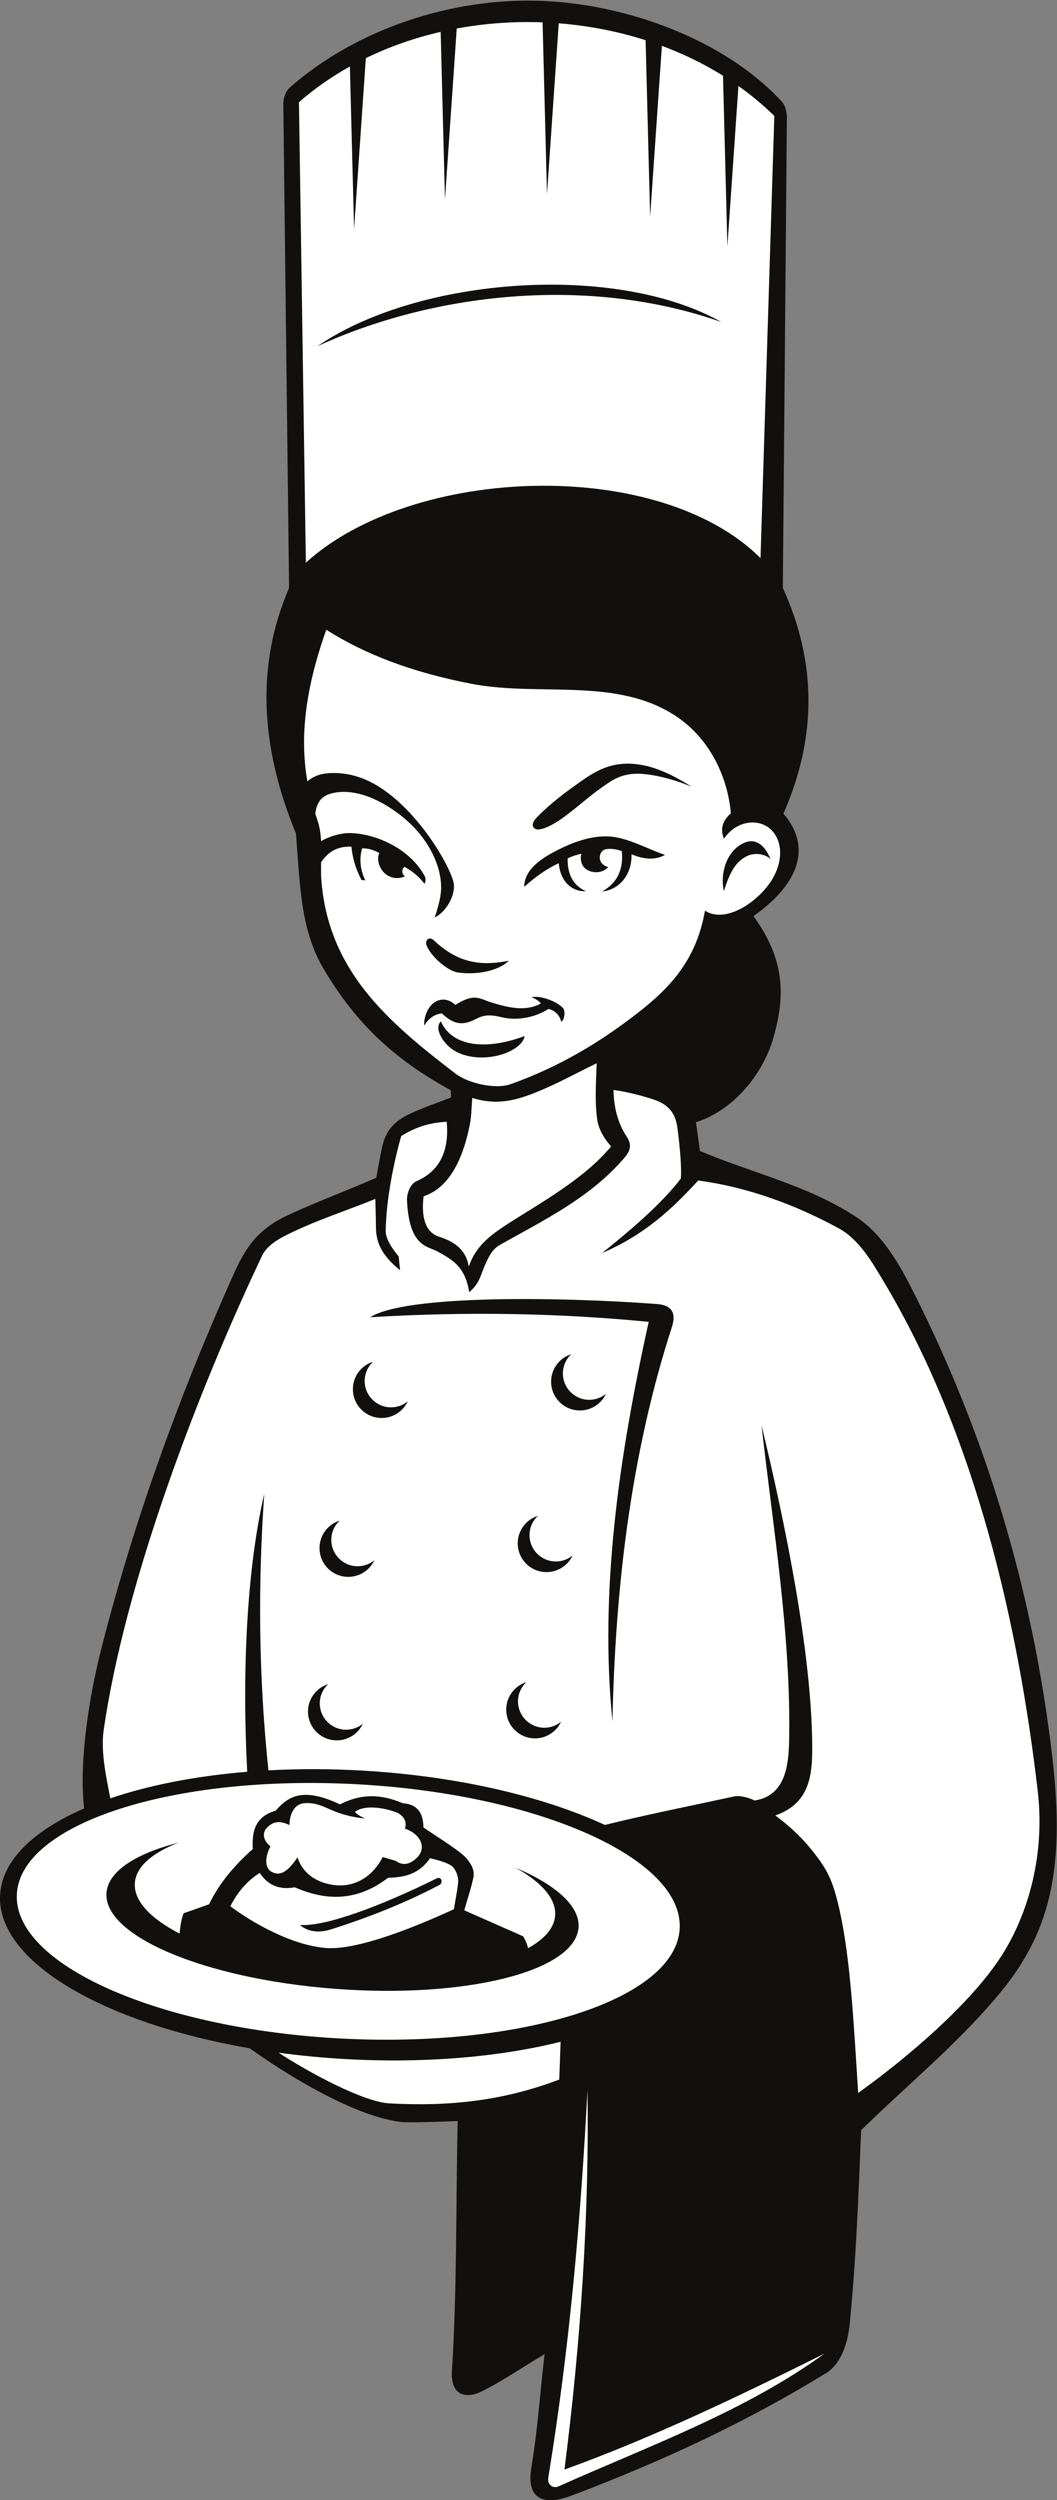
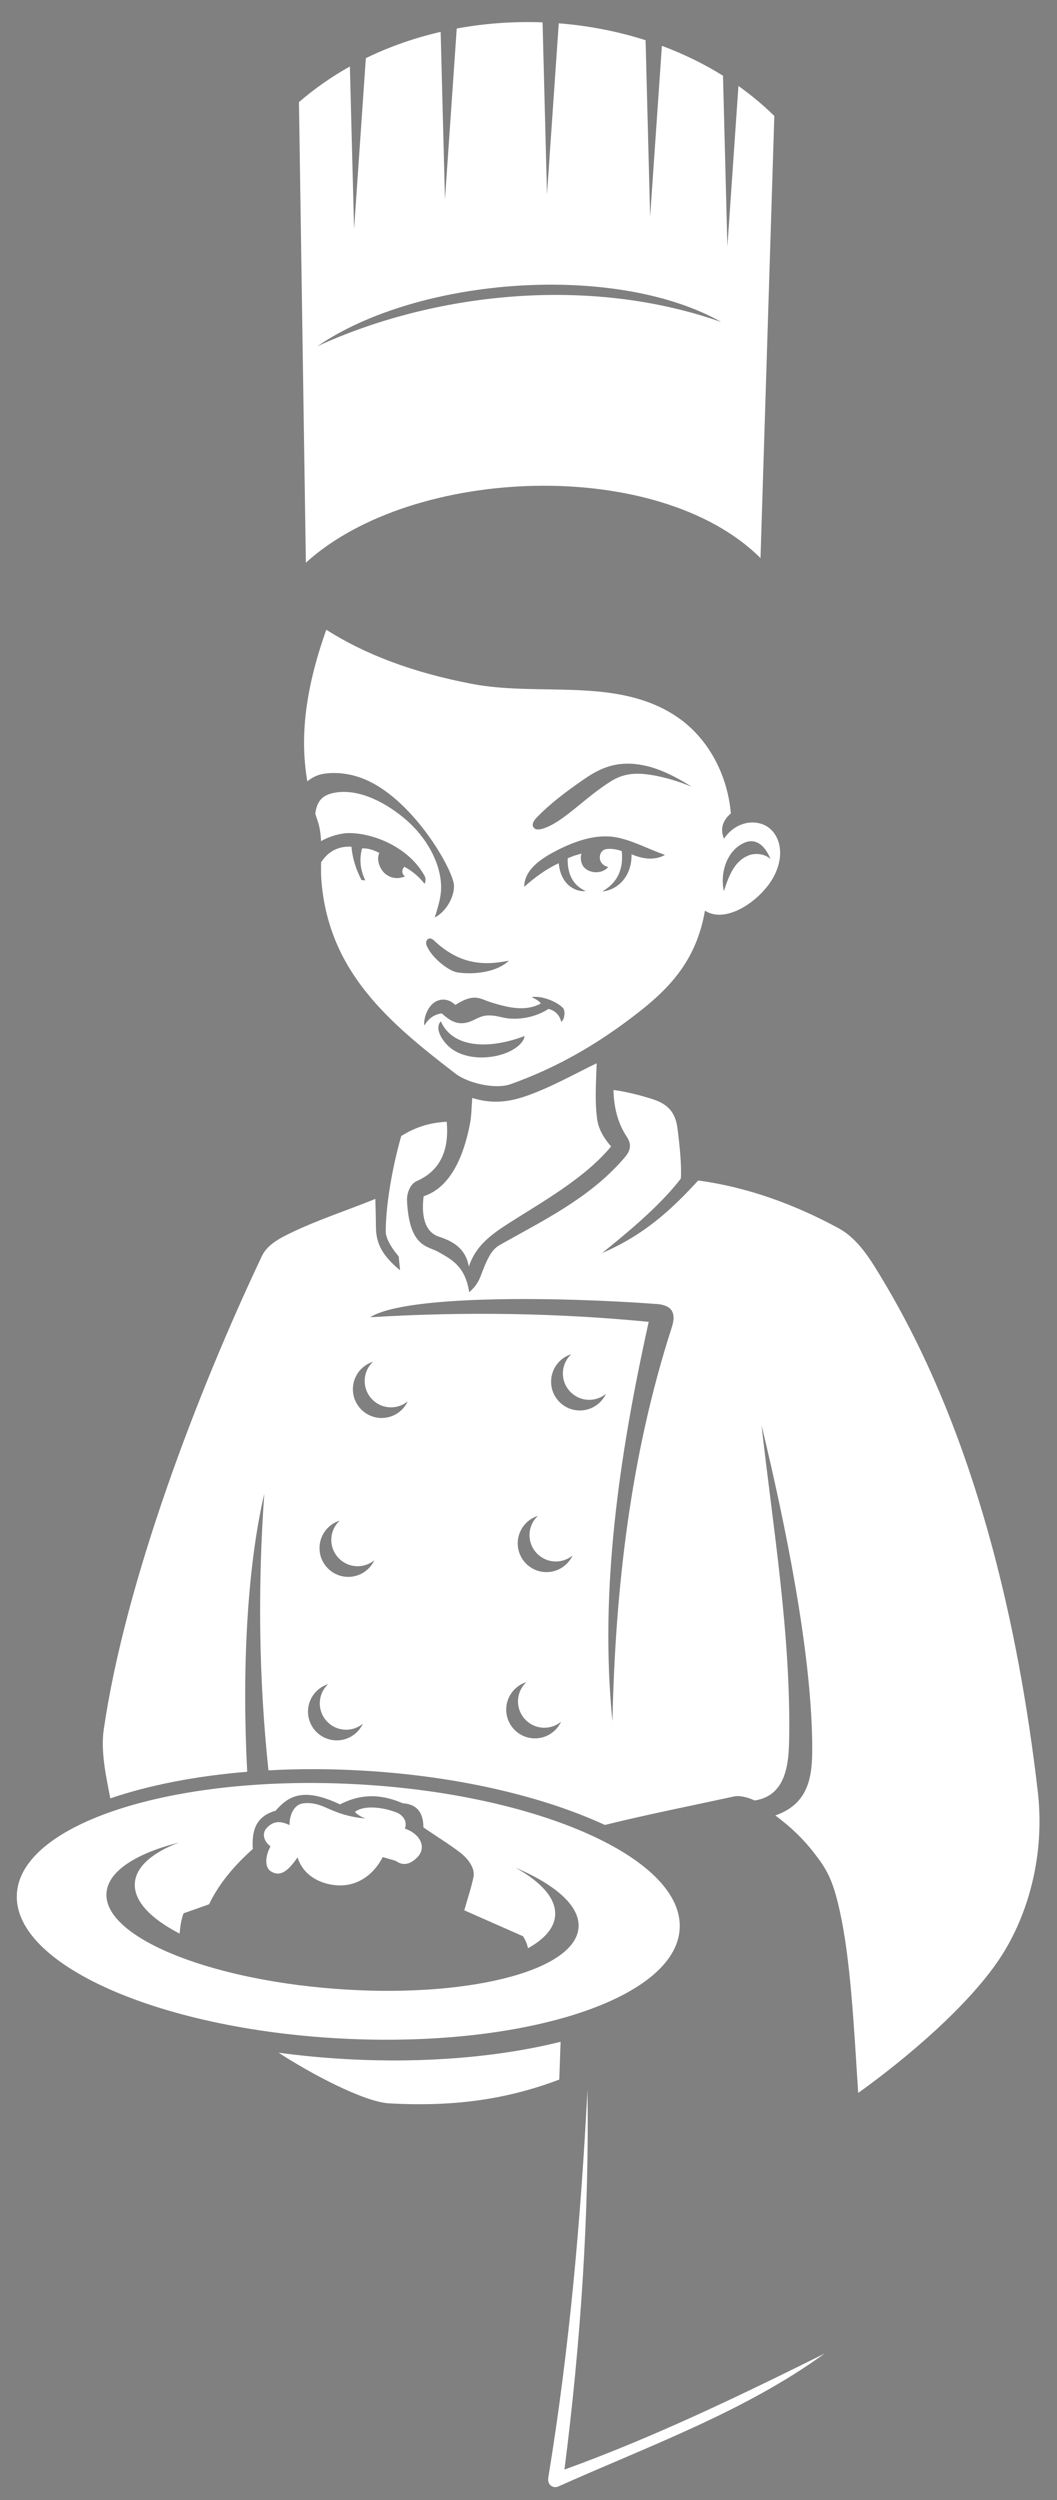
<svg xmlns="http://www.w3.org/2000/svg" viewBox="0 0 425.68 1006.56" height="1006.56" width="425.68" xml:space="preserve" id="svg2" version="1.1">
  <rect x="0" y="0" width="425.68" height="1006.56" fill="#808080" stroke="none" />
  <defs id="defs6" />
  <g transform="matrix(1.333,0,0,-1.333,0,1006.56)" id="g10">
    <g transform="scale(0.1)" id="g12">
-       <path id="path14" style="fill:#12100e;fill-opacity:1;fill-rule:evenodd;stroke:none" d="m 873.324,5775.31 -17.383,1460.48 c -0.222,18.72 6.758,39.85 20.86,52.16 201.569,176.06 484.999,268.54 749.369,260.8 265.18,-7.76 563.57,-117.51 735.46,-304.27 12.28,-13.35 15.8,-34.01 15.64,-52.16 L 2365.1,5775.31 c 99.72,-218.18 106.03,-444.84 1.74,-681.56 80.25,-92.31 58.84,-203.84 -90.41,-309.48 98.53,-135.62 94.06,-246.3 60.87,-365.14 -31.23,-111.81 -121.71,-221.97 -234.72,-257.32 4.06,-28.98 8.11,-57.96 12.17,-86.93 157.64,-66.65 330.33,-105.29 472.92,-199.96 79.95,-53.08 130.71,-143.79 173.87,-229.5 211.76,-420.47 356.93,-883.87 417.28,-1397.87 40.84,-347.89 -7.55,-539.1 -166.91,-726.76 -130.32,-153.45 -273.55,-268.91 -410.32,-403.38 -7.86,-193.992 -14.78,-388.16 -34.78,-587.664 -5.41,-53.894 -25.11,-117.715 -71.29,-146.043 -242.8,-148.996 -497.04,-267.226 -770.22,-370.332 -61.5,-23.203 -138.69,-27.949 -119.97,85.195 20.55,124.219 26.07,228.34 39.99,342.508 -64.34,-37.664 -127.89,-82.117 -191.26,-113.008 -45.07,-21.961 -93.54,-13.554 -88.67,62.59 15.66,245.106 11.59,503.067 17.38,754.594 -48.1,-2.32 -149.02,-5.56 -172.16,-2.78 -124.62,14.94 -308.817,117.35 -456.516,222.5 -445.719,76.91 -765.071,263.71 -753.805,463.3 5.867,104.02 100.609,194.44 253.852,260.96 -16.575,148.68 17.851,350.08 53.242,487.82 98.793,384.53 230.836,748.65 389.457,1105.79 37.601,84.67 68.586,150.17 174.738,199.08 90.453,41.68 182.262,75.63 265.142,112.14 6.38,32.76 11.5,65.78 19.12,98.26 12.27,52.26 45.43,78.3 87.8,97.37 40.75,18.33 79.4,31.29 119.1,46.94 -0.29,7.24 -0.58,14.49 -0.87,21.74 -160.84,87.92 -282.03,193.1 -384.64,367.39 -68.66,116.65 -70.625,246.97 -83.05,408.04 -109.938,265.48 -119.551,513.13 -20.856,741.51" />
      <path id="path16" style="fill:#ffffff;fill-opacity:1;fill-rule:evenodd;stroke:none" d="m 841.656,1351.54 c 91.032,-59.53 256.164,-148.81 334.904,-153.07 187.13,-10.16 347.91,9.37 513.08,71.96 l 4.03,114.08 c -182.4,-45.49 -407.87,-65.9 -650.4,-52.21 -69.094,3.9 -136.469,10.43 -201.614,19.24" />
      <path id="path18" style="fill:#ffffff;fill-opacity:1;fill-rule:evenodd;stroke:none" d="m 333.242,2119.68 c -10.922,58.02 -29.769,139.15 -19.863,207.41 64.988,447.75 283.16,1019.99 478.137,1430.93 13.738,28.96 44.379,48.19 73.019,62.59 86.637,43.55 179.665,73.02 269.495,109.54 0.58,-28.4 1.56,-58.05 1.74,-85.19 0.32,-50.02 19.99,-86.94 73.02,-130.41 -2.31,21.03 -2.45,24.45 -4.2,41.83 -15.3,17.8 -39.51,50.97 -39.27,76.41 0.95,96.62 26.09,215.16 46.95,287.32 45.05,28.07 87.66,40.45 137.35,43.03 7.02,-77.73 -13.62,-145.17 -90.41,-179.09 -20.15,-8.89 -30.62,-37.12 -29.56,-59.11 6.81,-140.21 61.1,-136.36 93.46,-154.3 43.35,-24.06 82.73,-45.35 94.32,-122.15 14.15,11.61 26.41,26.64 34.77,48.69 25.61,69.13 38.4,82.97 60.86,95.62 128.38,72.33 263.25,137.74 365.11,252.11 16.21,18.2 37.99,39.59 15.21,73.46 -26.82,39.9 -39.04,89.4 -39.88,140.84 39.56,-5.36 79.67,-15.63 116.83,-27.39 48.95,-15.5 70.31,-41.23 76.49,-88.67 7.05,-54.17 13.06,-119.02 10,-151.7 -60.96,-79.42 -154.59,-157.93 -237.76,-224.72 130.2,55.59 213.68,135.55 290.36,219.07 150.11,-20.29 293.01,-72.99 424.25,-144.32 61.41,-33.38 99.71,-99.98 135.61,-159.96 279.76,-467.48 408.08,-1041.62 465.97,-1540.43 22.42,-193.25 -29.37,-370.92 -108.03,-494.59 -94.85,-149.16 -291.29,-313.89 -434.43,-416.48 -13.16,202.49 -22.74,400.76 -55.65,549.43 -20.91,94.48 -38.8,125.78 -79.1,177.34 -32.81,41.97 -68.97,76.49 -115.62,111.27 110.98,38.83 112.71,133.42 111.28,226.02 -4.28,274.7 -79.4,647.37 -153,952.8 32.62,-294.54 89.3,-631.71 83.46,-949.32 -1.3,-70.57 -7.83,-169.79 -104.32,-184.29 -17.39,8.55 -44.24,16.07 -61.82,12.26 -140.01,-30.28 -270.38,-56.26 -390.56,-86.14 -187.81,86.65 -446.72,148.06 -735,164.33 -97.105,5.49 -191.452,5.48 -281.421,0.61 -30.281,288.05 -31.652,565.57 -12.543,835.64 -53.531,-229.72 -67.34,-543.19 -51.656,-839.98 -156.258,-12.79 -297.27,-40.65 -413.598,-80.31 z m 785.078,1453.09 c 291.09,17.7 571.29,12.44 841.53,-13.9 -90.82,-409.96 -148.64,-815.22 -109.54,-1206.63 8.34,394.67 53.2,799.61 179.07,1189.24 10.8,33.4 10.74,67.13 -45.25,71.27 -292.58,21.68 -757.43,28.4 -865.81,-39.98 z m 12.78,-733.81 c -13.75,-11.36 -31.39,-18.18 -50.61,-18.18 -43.93,0 -79.54,35.62 -79.54,79.54 0,23 9.76,43.72 25.36,58.23 -35.353,-11.02 -61.017,-44.01 -61.017,-82.99 0,-48.02 38.917,-86.93 86.937,-86.93 34.93,0 65.05,20.6 78.87,50.33 z m 100.84,479.86 c -13.75,-11.35 -31.38,-18.16 -50.61,-18.16 -43.93,0 -79.54,35.6 -79.54,79.54 0,23 9.76,43.71 25.37,58.23 -35.36,-11.03 -61.02,-44.02 -61.02,-83 0,-48.02 38.92,-86.94 86.93,-86.94 34.94,0 65.06,20.61 78.87,50.33 z m 598.83,22.72 c -13.75,-11.35 -31.39,-18.18 -50.61,-18.18 -43.93,0 -79.54,35.62 -79.54,79.54 0,23 9.77,43.72 25.36,58.24 -35.35,-11.03 -61.02,-44.02 -61.02,-83 0,-48.02 38.92,-86.94 86.94,-86.94 34.93,0 65.05,20.62 78.87,50.34 z m -100.84,-488.22 c -13.75,-11.36 -31.39,-18.17 -50.62,-18.17 -43.92,0 -79.54,35.61 -79.54,79.54 0,23 9.77,43.71 25.37,58.23 -35.35,-11.03 -61.02,-44.01 -61.02,-83 0,-48.01 38.92,-86.93 86.94,-86.93 34.93,0 65.05,20.6 78.87,50.33 z m -633.61,-508.14 c -13.75,-11.36 -31.38,-18.18 -50.6,-18.18 -43.93,0 -79.544,35.62 -79.544,79.54 0,23 9.765,43.71 25.367,58.25 -35.355,-11.04 -61.02,-44.03 -61.02,-83.01 0,-48.02 38.918,-86.94 86.937,-86.94 34.93,0 65.05,20.62 78.86,50.34 z m 598.83,6.01 c -13.75,-11.35 -31.38,-18.17 -50.6,-18.17 -43.94,0 -79.55,35.61 -79.55,79.55 0,22.99 9.77,43.71 25.37,58.23 -35.35,-11.02 -61.02,-44.01 -61.02,-83 0,-48.01 38.92,-86.94 86.94,-86.94 34.92,0 65.04,20.62 78.86,50.33" />
      <path id="path20" style="fill:#ffffff;fill-opacity:1;fill-rule:evenodd;stroke:none" d="m 924.078,5851.68 c -6.961,463.64 -13.906,927.28 -20.863,1390.92 47.476,41.24 99.115,77.11 153.855,107.69 l 12.63,-491.15 35.58,516.33 c 71.56,34.9 147.62,61.32 226.02,79.39 l 13.02,-506.22 35.58,516.3 c 85.13,15.74 172.44,21.88 259.3,18.6 l 13.34,-519.13 35.57,516.27 c 89.46,-7.05 177.88,-24.1 262.32,-51.03 l 13.71,-533.28 35.58,516.27 c 64.79,-24.1 126.8,-54.19 184.58,-90.24 l 13.27,-515.89 33.41,484.86 c 38.51,-27.31 74.79,-57.49 108.37,-90.49 -13.9,-445.1 -27.82,-890.2 -41.73,-1335.29 -308.64,307.12 -1050.99,279.39 -1373.542,-13.91 z m 34.766,653.73 c 344.296,158.5 813.636,216.46 1220.536,73.02 -317.63,179.55 -913.35,137.47 -1220.536,-73.02" />
      <path id="path22" style="fill:#ffffff;fill-opacity:1;fill-rule:evenodd;stroke:none" d="m 1332.03,4466.43 c -22.17,-21.44 7.36,-68.2 39.56,-87.8 47.58,-28.97 113.05,-25.33 158.21,-7.39 20.16,8.01 51.73,26.37 55.2,50.86 -116.27,-43.96 -220.02,-31.98 -252.97,44.33 z M 985.742,5649.1 c 118.798,-75.35 261.968,-129.28 439.868,-163.44 205.19,-39.42 438.94,22.04 618.96,-99.11 98.73,-66.44 154.16,-180.82 163.44,-292.1 -25.03,-21.72 -32.78,-46.8 -20.86,-76.5 36.37,52.93 93.46,58.24 127.48,38.61 39.37,-22.7 58.35,-81.11 25.52,-148.14 -34.67,-70.76 -142.86,-150.98 -210.38,-107.79 -25.5,-147.79 -104.45,-231.89 -201.68,-307.75 -119.65,-93.35 -242.52,-165.19 -385.44,-216.2 -45.6,-16.27 -128.13,2.41 -166.55,31.86 -204.01,156.38 -382.631,308.74 -404.991,581.73 -1.457,17.78 -1.3,36.96 -0.98,56.59 19.859,30.17 48.091,49.01 91.641,47.15 2.85,-33.06 12.51,-66.63 30.42,-100.84 3.77,-0.29 7.54,-0.58 11.31,-0.87 -15.55,32.75 -18.35,64.9 -9.57,96.49 16.77,0.87 34.22,-4.34 52.16,-13.91 -10.43,-20.43 2.23,-52.04 20.87,-65.19 18.55,-13.1 38.93,-13.16 57.08,-5.15 -8.87,3.66 -12.89,20.21 -1.92,28.64 23.2,-12.73 44.42,-30.27 60.45,-51.31 3.34,4.92 4.44,15.96 0.88,22.6 -47.38,88.13 -156.36,131.16 -230.38,130.56 -25.19,-0.21 -59.961,-10.59 -83.097,-24.41 -1.086,21.62 -3.864,42.48 -10.317,61.24 -2.437,7.1 -4.797,14.25 -7.078,21.46 4.996,42.7 25.895,57.22 56.562,63.23 78.03,15.26 163.85,-34.21 219.95,-83.46 55.43,-48.65 100.59,-121.9 103.45,-195.6 1.18,-30.5 -6.58,-57.69 -19.12,-97.36 28.97,13.91 58.34,55.43 58.24,95.62 -0.12,45.05 -126.68,270.07 -280.8,326 -35.88,13.03 -76.2,18.33 -113.88,12.17 -17.722,-2.89 -34.132,-10.77 -48.445,-22.67 -20.769,120.49 -12.109,262.79 57.207,457.85 z m 636.118,-566.78 c -17.51,-18.1 -14.06,-29.2 -5.04,-34.46 13.83,-8.06 51.7,9.85 83.46,33.03 47.01,34.32 77.36,64.03 123.01,95.63 29.49,20.41 60.62,43.41 125.62,36.52 48.37,-5.13 100.84,-21.16 140.83,-38.26 -37.09,24.05 -91.53,53.69 -142.57,64.33 -78.83,16.45 -130.04,-5.04 -182.56,-41.29 -54.04,-37.3 -101.13,-72.5 -142.75,-115.5 z m -38.06,-209.6 c 31.79,28.24 65.58,53.49 104.33,71.29 5.44,-62.98 47.88,-87.2 81.71,-84.33 -38.26,17.15 -55.92,50.66 -54.77,99.11 13.91,6.15 27.82,11.23 41.73,13.91 -5.07,-14.28 -0.73,-33.25 9.56,-43.04 17.13,-16.27 51.73,-19.19 71.29,2.83 -13.69,2.97 -24.21,12.82 -25.43,26.08 -1.12,12.3 5,25.43 19.35,28.04 17.71,2.37 33.49,-1.22 46.94,-6.09 5.93,-58.27 -15.94,-97.48 -59.12,-121.71 43.44,3.51 89.79,41.91 88.67,112.15 18.12,-7.61 36.59,-12.72 55.65,-13.05 15.52,-0.26 33.17,3.63 45.2,11.31 -47.53,16.23 -93.66,41.78 -142.79,52.16 -62.62,13.23 -128.8,-10.5 -184.51,-39.12 -42.66,-21.92 -97.81,-56.08 -97.81,-109.54 z m 744.15,83.43 c -17.97,45.49 -46.94,62.83 -77.34,50.37 -57.12,-23.38 -75.8,-96.59 -63.48,-146.87 15.93,51.87 34.91,93.41 76.49,108.67 16.36,6 46.36,5.79 64.33,-12.17 z M 1309.52,4712.29 c -14.63,11.89 -26.75,-2.17 -20.42,-17.39 14.92,-35.9 65.84,-76.79 93.48,-80.83 55.51,-8.09 122.54,3.47 154.71,35.63 -78.58,-16.27 -151.79,-10.31 -227.77,62.59 z m -27.77,-258.86 c -2.07,18.76 6.28,47.58 23.47,64.33 16.53,16.1 44.78,22.67 70.42,-1.74 58.61,37.09 73.38,18.46 107.79,7.82 50.02,-15.46 103.86,-29.26 150.4,-3.47 -3.88,7.11 -16.99,14.34 -27.82,19.12 27.17,5.51 75.1,-11.95 94.76,-32.6 7.25,-7.62 6.23,-33.68 -5.22,-42.16 -4.01,19.2 -18.44,35 -38.69,39.12 -38.24,-25.06 -93.37,-36.49 -140.39,-25.21 -43.49,10.43 -57.92,5.47 -82.59,-6.96 -41.2,-20.75 -66.79,-10.9 -99.11,18.7 -21.41,-2.58 -39.26,-13.77 -53.02,-36.95" />
      <path id="path24" style="fill:#ffffff;fill-opacity:1;fill-rule:evenodd;stroke:none" d="m 1426.8,4235.19 c 75.63,-24.05 135.2,-6.7 198.2,19.13 63.08,25.85 116.21,55.89 177.65,85.45 -1.74,-57.38 -6.14,-112.02 1.44,-168.91 4.29,-32.13 23.21,-61.03 42.16,-82.15 -79.42,-96.47 -211.5,-169.5 -308.61,-231.68 -56.79,-36.36 -100.64,-69.71 -121.27,-131.27 -9.61,55.49 -48.36,76.56 -90.41,90.41 -45.2,14.89 -52.78,67.58 -46.12,121.92 83.75,27.53 122.05,125.62 140,218.86 4.95,25.71 4.64,52.16 6.96,78.24" />
      <path id="path26" style="fill:#ffffff;fill-opacity:1;fill-rule:evenodd;stroke:none" d="m 1075.27,2162.47 c 552.96,-29.33 990.89,-225.04 978.15,-437.13 -12.73,-212.09 -471.32,-360.24 -1024.28,-330.91 -552.964,29.33 -990.898,225.04 -978.163,437.12 12.738,212.1 471.332,360.26 1024.293,330.92 z m 482.23,-252.12 c 79.65,-44.3 124.61,-95.47 119.47,-146.71 -3.71,-36.92 -33.05,-69.64 -81.77,-96.58 -2.43,11.92 -7.08,24.05 -15.15,36.26 -59.12,26.07 -118.23,52.16 -177.34,78.23 9.27,33.62 21.34,68.55 27.81,100.84 5.61,27.99 -18.91,57.62 -41.73,74.78 -36.97,27.78 -66.86,45.43 -109.53,74.76 -0.39,51.21 -25.11,70.49 -62.59,73.02 -79.4,34 -137.96,22.85 -189.52,-3.47 -115.837,55.04 -158.22,21.5 -194.724,-19.14 -61.891,-17.64 -71.805,-63.14 -68.688,-115.62 -54.297,-48.46 -101.035,-102.23 -132.14,-166.92 -25.746,-9.22 -44.942,-16.03 -76.969,-27.2 -6.93,-17.42 -10.195,-40.03 -12.012,-61.35 -89.312,46.14 -140.5,100.57 -135.023,155.04 4.855,48.42 53.761,89.62 132.726,120 -128.882,-33.13 -211.613,-85.43 -218.382,-149.59 -13.829,-130.99 294.132,-261.75 687.832,-292.05 393.7,-30.3 724.07,51.33 737.89,182.32 6.89,65.33 -66.27,130.6 -190.16,183.38" />
      <path id="path28" style="fill:#ffffff;fill-opacity:1;fill-rule:evenodd;stroke:none" d="m 817.227,1974.56 c -23.184,18.25 -24.614,40.81 -12.168,54.77 15.57,17.46 35.925,26.37 69.543,9.56 0,31.59 13.929,63.49 43.464,66.07 62.102,5.42 78.536,-35.94 185.174,-46.07 -12.9,5.5 -24.49,11.87 -30.86,19.99 29.7,22.75 90.24,12.19 125.61,-1.74 17.01,-6.69 34.2,-25.5 25.21,-48.68 46.95,-16.23 67.4,-57.76 36.52,-87.8 -15.54,-15.12 -37.67,-28.98 -64.33,-9.57 -13.04,3.77 -26.08,7.54 -39.12,11.3 -28.11,-54.91 -78.21,-89.6 -139.1,-85.19 -46.24,3.35 -99.826,26.52 -118.229,84.32 -25.933,-37.37 -49.953,-61.02 -79.976,-42.59 -21.485,13.19 -16.375,49.12 -1.738,75.63" />
-       <path id="path30" style="fill:#ffffff;fill-opacity:1;fill-rule:evenodd;stroke:none" d="m 695.957,1793.74 c 20.789,41.29 49.336,75.79 88.668,100.84 24.84,-37.87 60.363,-51.96 106.059,-43.47 92.855,-40.86 186.486,-44.04 281.666,28.69 46.64,1.5 91.92,8.74 126.92,59.12 24.11,-6.07 42.75,-10.44 61.73,-20.86 15.55,-8.55 25.09,-35.9 23.07,-53.54 -3.42,-29.93 -8.3,-51.07 -12.64,-79.47 -112.72,-52.16 -290.05,-124.3 -385.117,-117.36 -105.227,7.68 -224.868,77.09 -290.356,126.05 z m 209.961,-56.49 c 28.977,-24.34 64.375,-22.7 94.762,-13.04 113.22,35.99 222.27,78.97 326.86,133.88 12.46,6.54 6.07,26.83 -7.82,20 -172.92,-85.24 -335.907,-145.86 -413.802,-140.84" />
      <path id="path32" style="fill:#ffffff;fill-opacity:1;fill-rule:evenodd;stroke:none" d="m 1774.84,1239.14 c 5.72,-366.113 -19.64,-757.351 -69.55,-1146.648 273.37,98.867 540.32,228.289 785.88,350.34 -242.26,-175.605 -531.33,-279.051 -805,-401.629 -12.35,-5.539 -33.76,2.207 -29.56,27.812 64.07,390.683 98.32,782.519 118.23,1170.124" />
    </g>
  </g>
</svg>